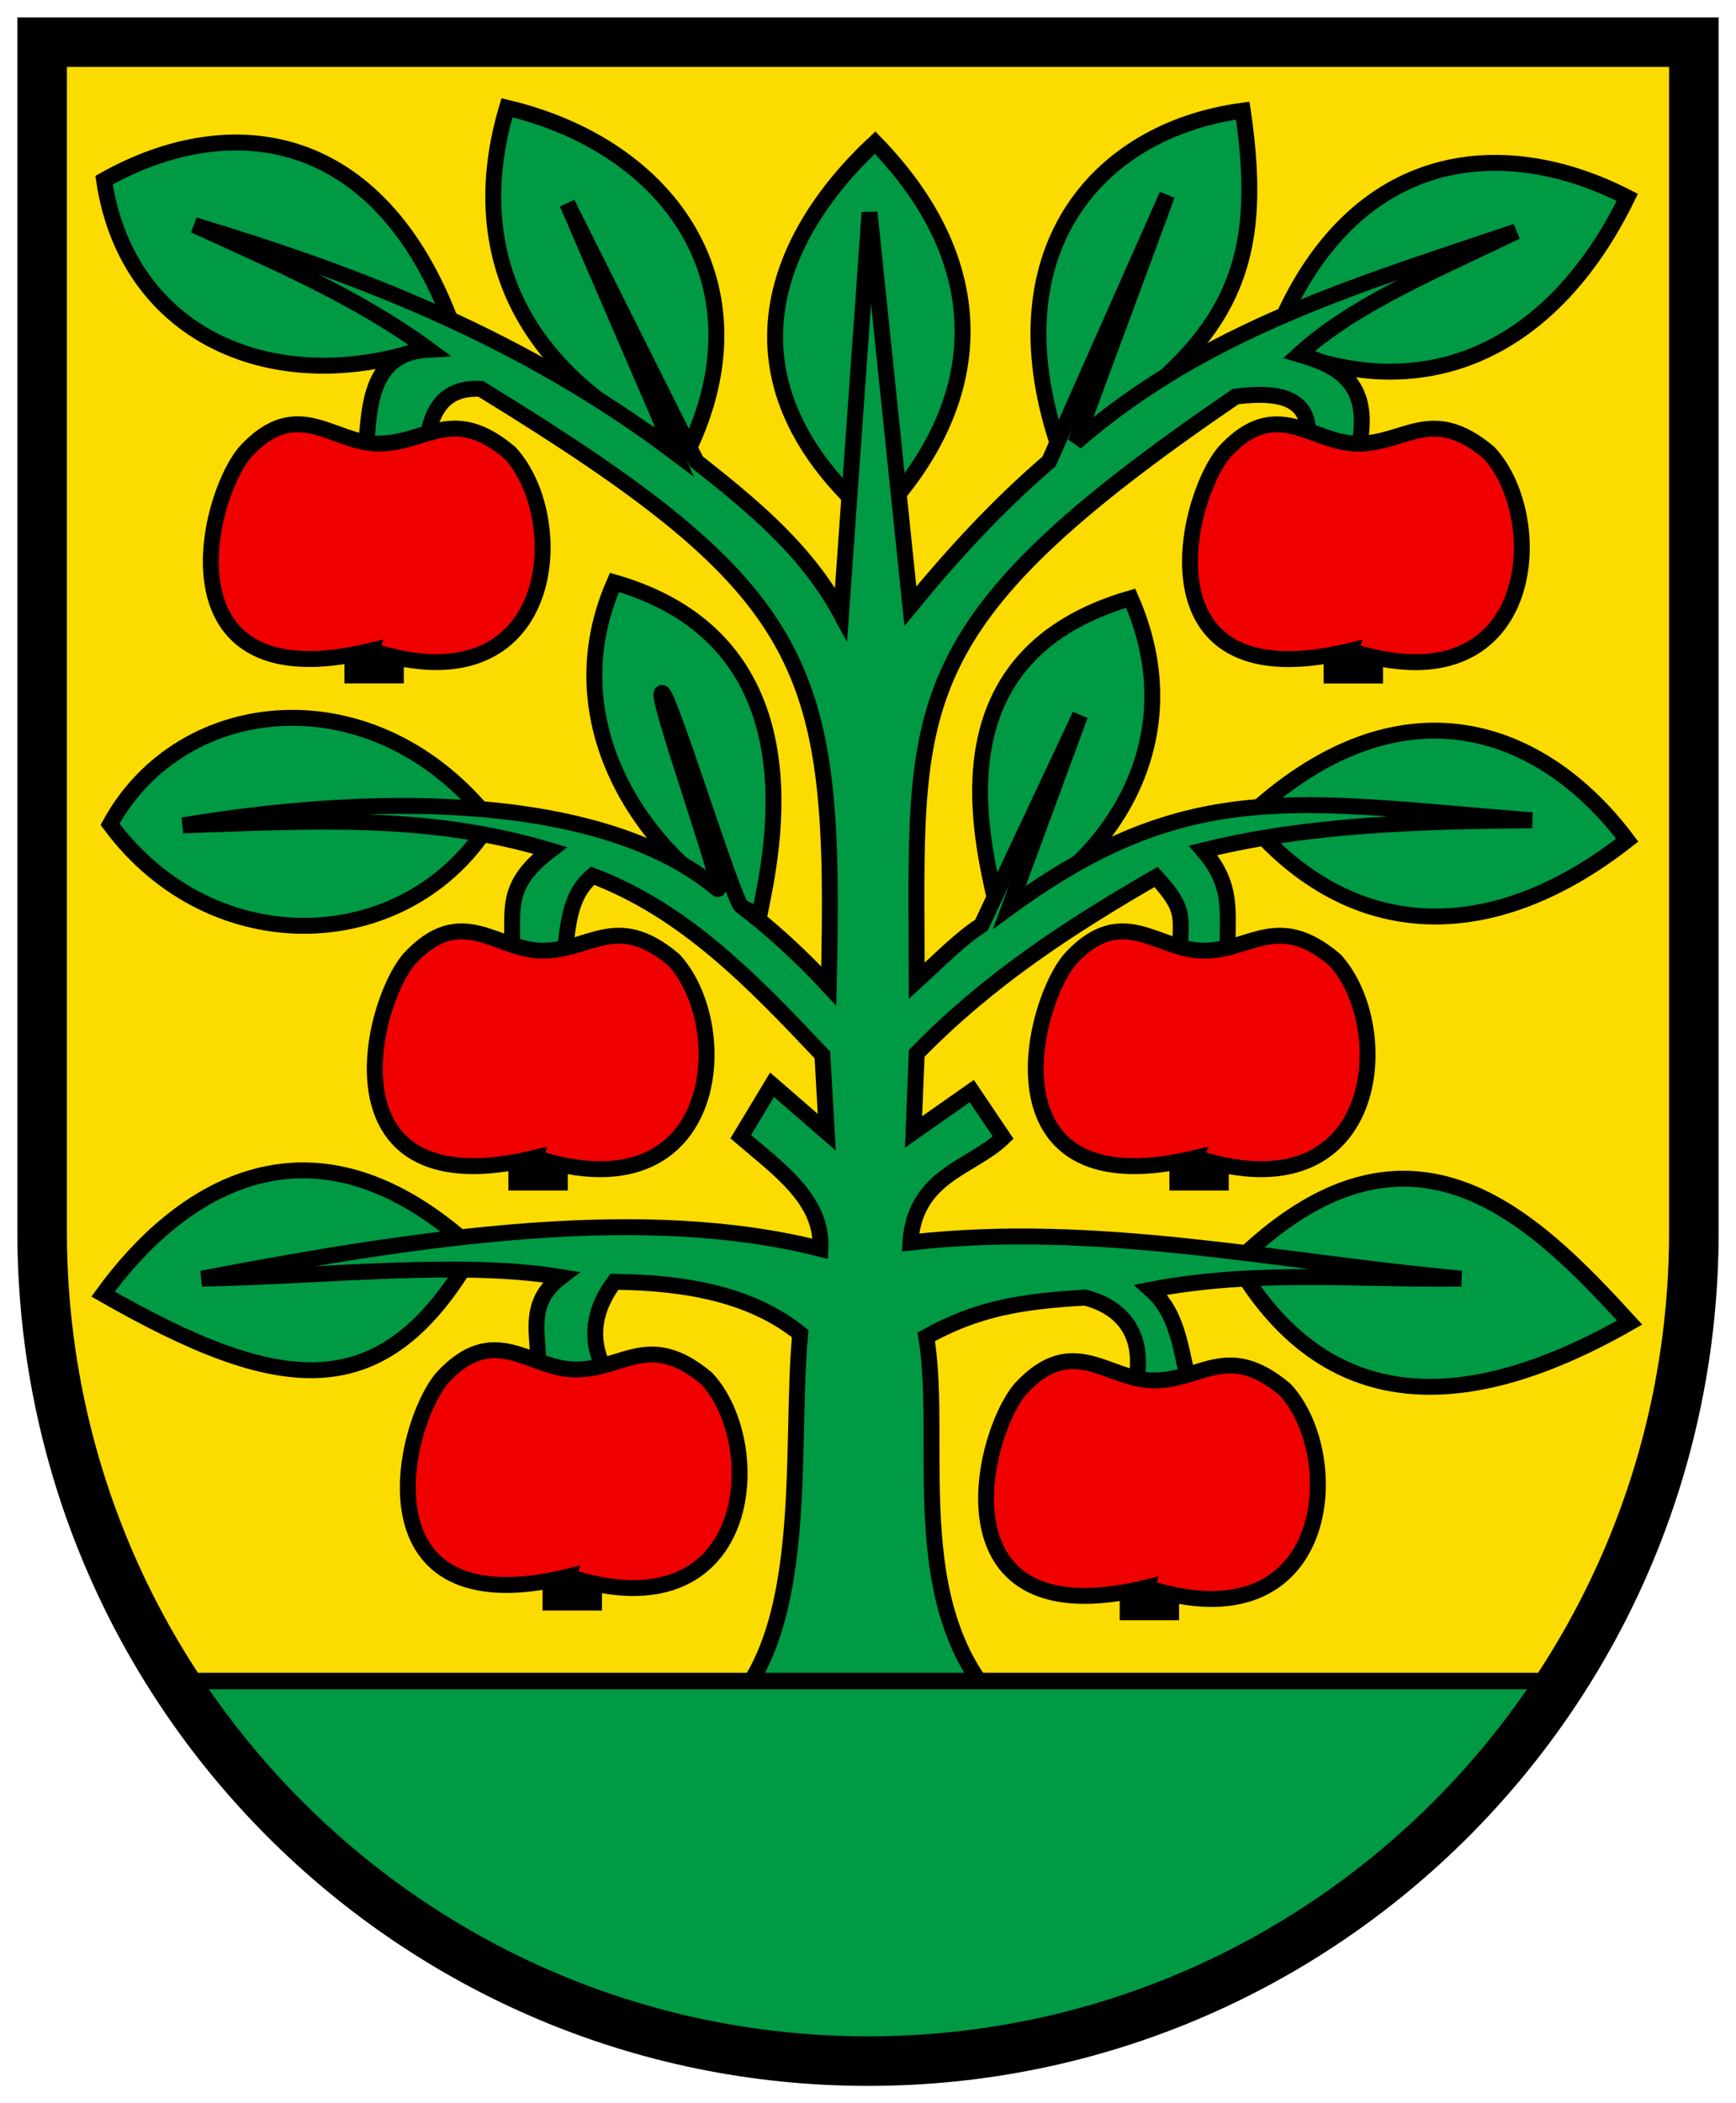
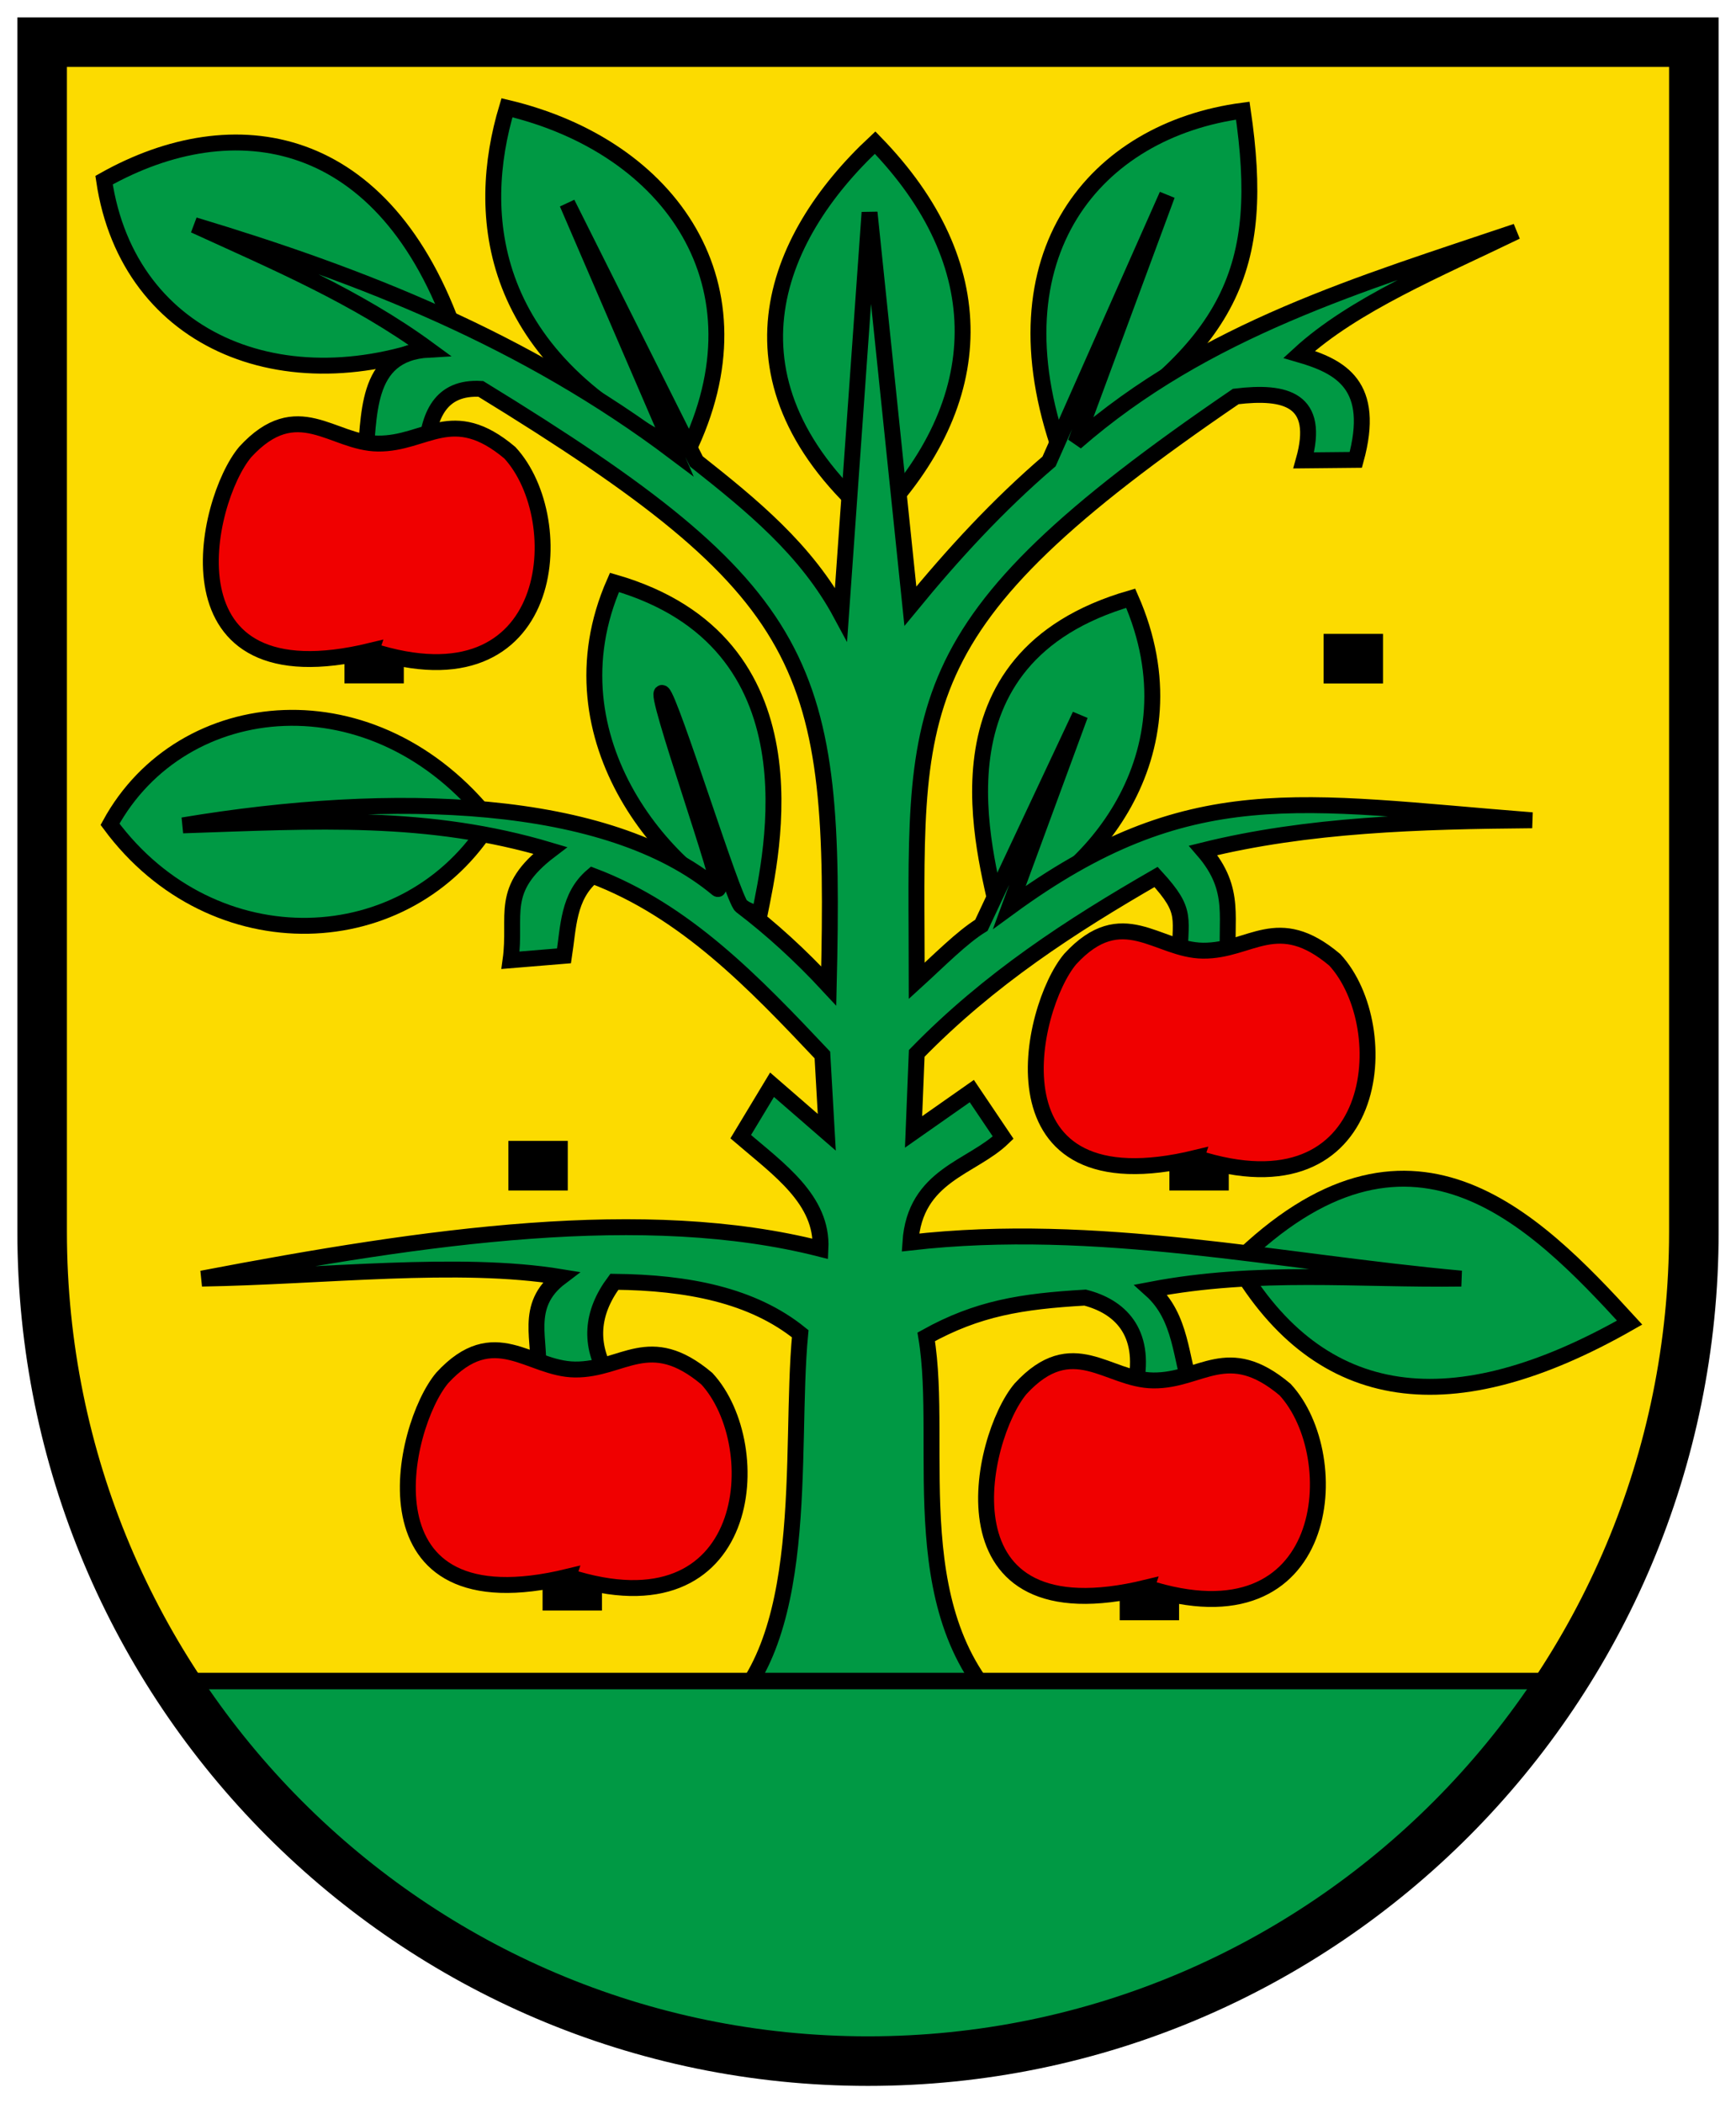
<svg xmlns="http://www.w3.org/2000/svg" height="605.478" width="500">
  <g transform="translate(24.325 -162.022)">
    <path d="m-12.189 174.157v342.445c0 131.864 106.495 238.762 237.864 238.762 131.369 0 237.864-106.897 237.864-238.762v-342.445z" fill="#fcdb00" stroke-width=".793" />
    <g stroke="#000">
      <g>
        <path d="m133.55 612.982h13.899v11.074h-13.899z" stroke-width="3.207" />
        <g transform="matrix(3.173 0 0 3.173 -1983.219 -1637.066)">
          <g fill="#094">
-             <path d="m732.821 598.214c13.756 6.235 25.545.471 32.254-13.307-11.39-5.862-25.43-4.586-32.254 13.307z" fill-rule="evenodd" stroke-width="1.444" />
            <path d="m713.658 608.075c15.667-9.629 18.61-16.771 16.515-31.037-13.336 1.768-22.914 12.988-16.515 31.037z" fill-rule="evenodd" stroke-width="1.444" />
            <path d="m696.771 614.234c10.524-10.833 10.72-23.319.027-34.296-9.372 8.733-14.553 21.817-.027 34.296z" fill-rule="evenodd" stroke-width="1.444" />
            <path d="m679.731 608.041c7.389-15.074-1.439-27.732-16.351-31.266-2.888 9.609-1.975 22.882 16.351 31.266z" fill-rule="evenodd" stroke-width="1.444" />
            <path d="m658.775 597.514c-14.973 6.539-29.762.735-31.966-14.17 11.767-6.615 25.532-4.503 31.966 14.17z" fill-rule="evenodd" stroke-width="1.444" />
            <path d="m661.919 641.528c-7.472 12.215-25.197 12.939-34.569.256 6.539-11.971 24.068-13.664 34.569-.256z" fill-rule="evenodd" stroke-width="1.444" />
            <path d="m686.301 650.013c-8.129-3.06-19.455-15.879-13.162-30.175 18.785 5.429 14.263 24.662 13.162 30.175z" fill-rule="evenodd" stroke-width="1.444" />
            <path d="m707.987 650.013c8.129-3.06 18.305-14.441 12.012-28.738-18.785 5.429-13.113 23.225-12.012 28.738z" fill-rule="evenodd" stroke-width="1.444" />
-             <path d="m730.5 641.241c9.655 11.614 22.518 11.45 34.569 1.981-7.689-10.246-20.618-15.101-34.569-1.981z" fill-rule="evenodd" stroke-width="1.444" />
-             <path d="m660.425 680.413c-8.217 14.489-17.631 13.175-33.706 3.994 6.827-9.383 18.893-17.689 33.706-3.994z" fill-rule="evenodd" stroke-width="1.444" />
            <path d="m729.569 681.562c7.642 13.052 19.643 14.612 35.719 5.431-8.839-9.671-20.043-20.851-35.719-5.431z" fill-rule="evenodd" stroke-width="1.444" />
            <path d="m709.569 723.15c-10.68-8.93-6.445-24.812-8.131-34.862 4.66-2.587 8.639-3.228 14.425-3.562 3.057.787 5.572 3.021 4.577 7.908l5.167.799c-1.108-3.201-.957-6.905-3.769-9.425 9.691-1.851 18.816-.873 28.163-1.006-16.625-1.505-33.031-5.209-50-3.275.402-6.129 5.581-6.761 8.422-9.514l-2.847-4.224-5.287 3.706.287-7.125c6.581-6.752 13.995-11.552 21.725-16.006 2.967 3.247 2.143 3.621 2.125 7.988l4.456-.144c-.38-3.994.852-6.609-2.3-10.256 9.472-2.35 19.63-2.645 29.856-2.731-21.127-1.649-31.124-4.034-47.451 7.9l6.42-17.437-8.961 19.063c-1.754 1.073-3.866 3.218-5.87 5.043-.006-25.081-1.949-31.956 28.963-53.019 4.536-.549 7.716.258 6.164 5.797l4.73-.047c1.863-6.767-1.342-8.466-5.144-9.569 4.935-4.535 12.599-7.705 19.712-11.15-13.994 4.728-28.226 8.861-40 19.137l8.306-22.444-10.719 24.169c-4.666 4.003-8.679 8.371-12.588 13.131l-3.706-35.719-2.587 36.438c-3.144-5.85-8.111-9.876-13.131-13.85l-11.725-23.419 9.744 22.587c-13.626-10.262-28.446-16.05-43.594-20.606 7.307 3.346 14.723 6.476 21.294 11.294-5.992.323-5.307 6.269-5.862 10.287l5.575-.75c.207-3.614 1.359-6.177 5-5.975 30.304 18.562 32.274 25.008 31.581 54.169-2.571-2.776-5.222-5.188-7.948-7.261-.746-.567-6.386-18.79-7.143-19.307-1.011-.69 5.904 18.521 4.987 17.756-9.91-8.271-29.428-8.946-48.521-5.757 12.119-.407 22.225-1.049 33.337 2.269-4.689 3.562-3.019 5.831-3.594 9.969l4.856-.4c.402-2.607.367-5.389 2.587-7.269 8.443 3.187 14.667 9.704 20.863 16.263l.4 7.013-4.969-4.312-2.844 4.713c3.465 2.971 7.456 5.731 7.238 10.175-15.893-4.041-35.716-1.206-56.15 2.7 10.992-.178 23.295-1.666 32.587-.144-3.5 2.64-1.692 5.869-2.125 8.85l6.406.144c-1.707-2.854-1.551-5.708.575-8.562 6.626.067 12.536 1.207 16.869 4.713-1.03 10.834 1.226 28.531-7.844 35.263z" fill-rule="evenodd" stroke-width="1.444" />
          </g>
          <path d="m719.505 710.005h4.38v3.49h-4.38z" stroke-width="1.01" />
          <path d="m721.439 711.031c16.849 5.427 18.18-11.877 12.577-17.956-5.239-4.411-7.599-.789-11.969-.833-4.157-.042-7.322-4.379-12.047.757-3.707 4.39-7.828 22.72 11.439 18.031z" fill="#f00000" fill-rule="evenodd" stroke-width="1.444" />
          <path d="m724.016 671.013h4.38v3.49h-4.38z" stroke-width="1.01" />
          <path d="m725.949 672.039c16.849 5.427 18.18-11.877 12.577-17.956-5.239-4.411-7.599-.789-11.969-.833-4.157-.042-7.322-4.379-12.047.757-3.707 4.39-7.828 22.72 11.439 18.031z" fill="#f00000" fill-rule="evenodd" stroke-width="1.444" />
          <path d="m738.016 625.013h4.38v3.49h-4.38z" stroke-width="1.01" />
-           <path d="m739.949 626.039c16.849 5.427 18.18-11.877 12.577-17.956-5.239-4.411-7.599-.789-11.969-.833-4.157-.042-7.322-4.379-12.047.757-3.707 4.39-7.828 22.72 11.439 18.031z" fill="#f00000" fill-rule="evenodd" stroke-width="1.444" />
          <path d="m649.133 625.005h4.38v3.49h-4.38z" stroke-width="1.01" />
          <path d="m651.067 626.031c16.849 5.427 18.18-11.877 12.577-17.956-5.239-4.411-7.599-.789-11.969-.833-4.157-.042-7.322-4.379-12.047.757-3.707 4.39-7.828 22.72 11.439 18.031z" fill="#f00000" fill-rule="evenodd" stroke-width="1.444" />
          <path d="m664.016 671.013h4.38v3.49h-4.38z" stroke-width="1.01" />
-           <path d="m665.949 672.039c16.849 5.427 18.18-11.877 12.577-17.956-5.239-4.411-7.599-.789-11.969-.833-4.157-.042-7.322-4.379-12.047.757-3.707 4.39-7.828 22.72 11.439 18.031z" fill="#f00000" fill-rule="evenodd" stroke-width="1.444" />
          <path d="m668.949 710.039c16.849 5.427 18.18-11.877 12.577-17.956-5.239-4.411-7.599-.789-11.969-.833-4.157-.042-7.322-4.379-12.047.757-3.707 4.39-7.828 22.72 11.439 18.031z" fill="#f00000" fill-rule="evenodd" stroke-width="1.444" />
        </g>
        <path d="m25.696 645.947c42.351 65.838 116.097 109.417 199.979 109.417 83.883 0 157.629-43.579 199.979-109.417z" fill="#094" stroke-width="4.757" />
      </g>
      <path d="m-12.189 174.157v342.445c0 131.864 106.495 238.762 237.864 238.762 131.369 0 237.864-106.897 237.864-238.762v-342.445z" fill="none" stroke-width="14.272" />
    </g>
  </g>
</svg>